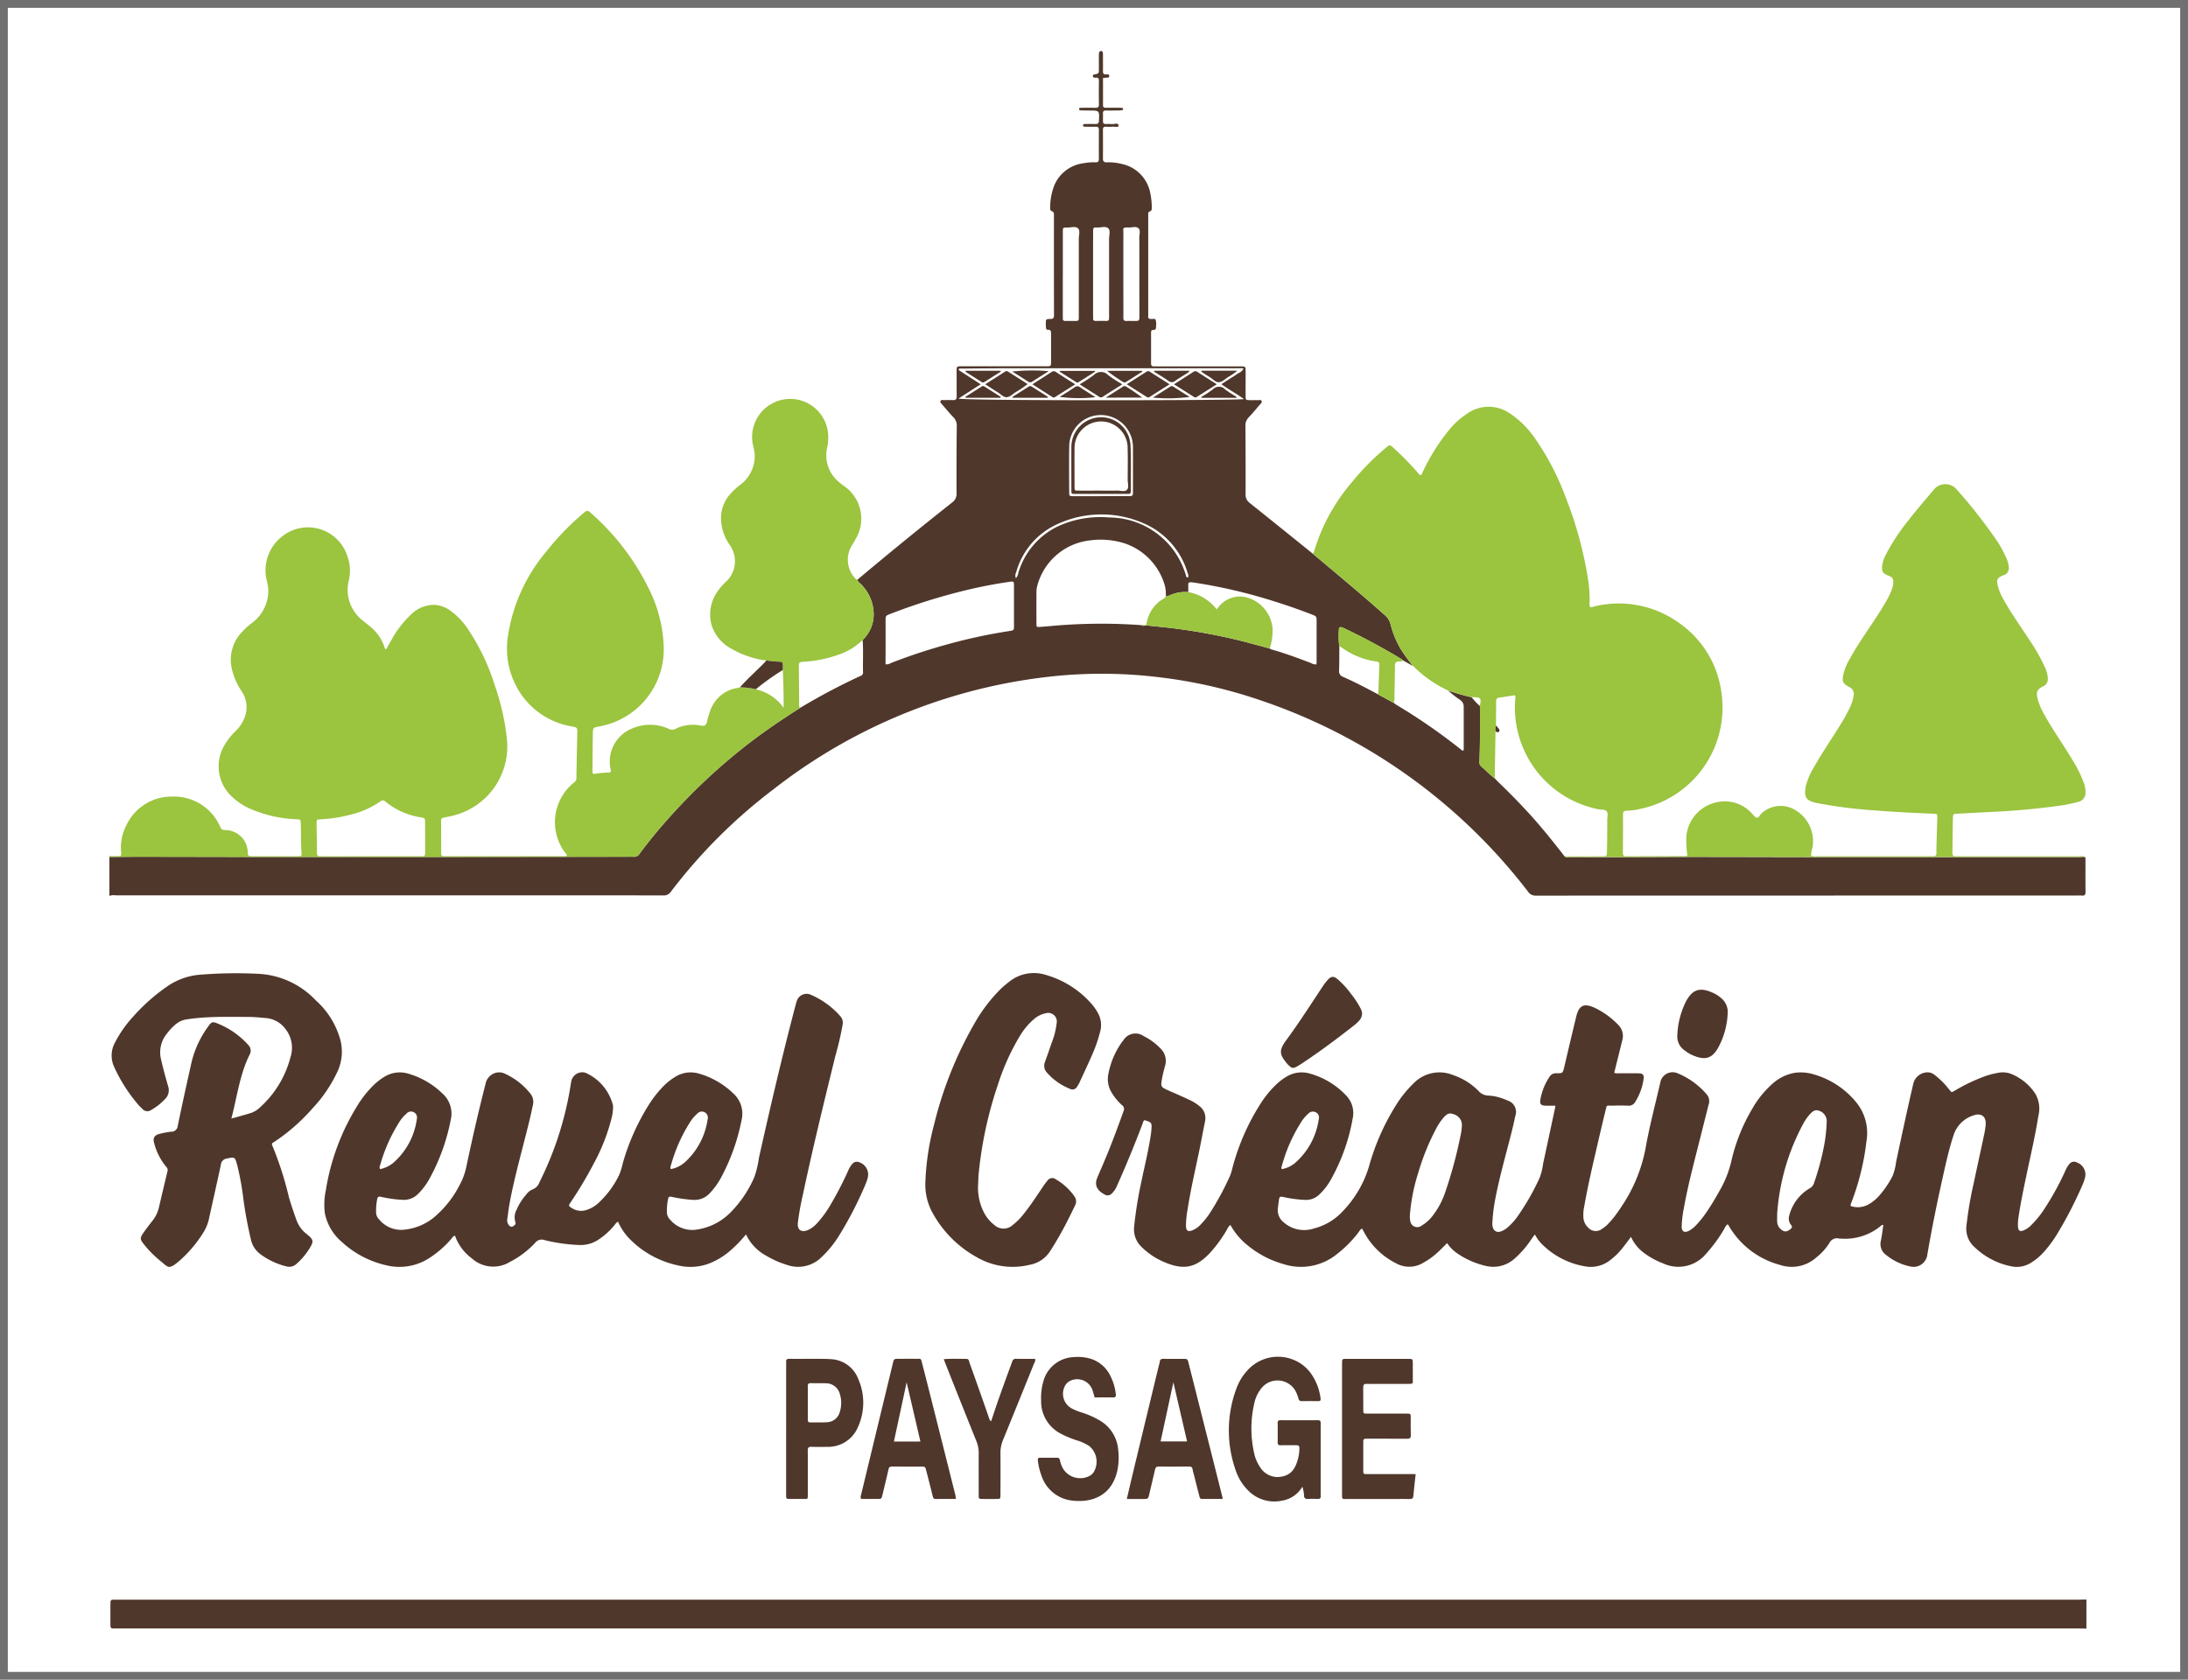
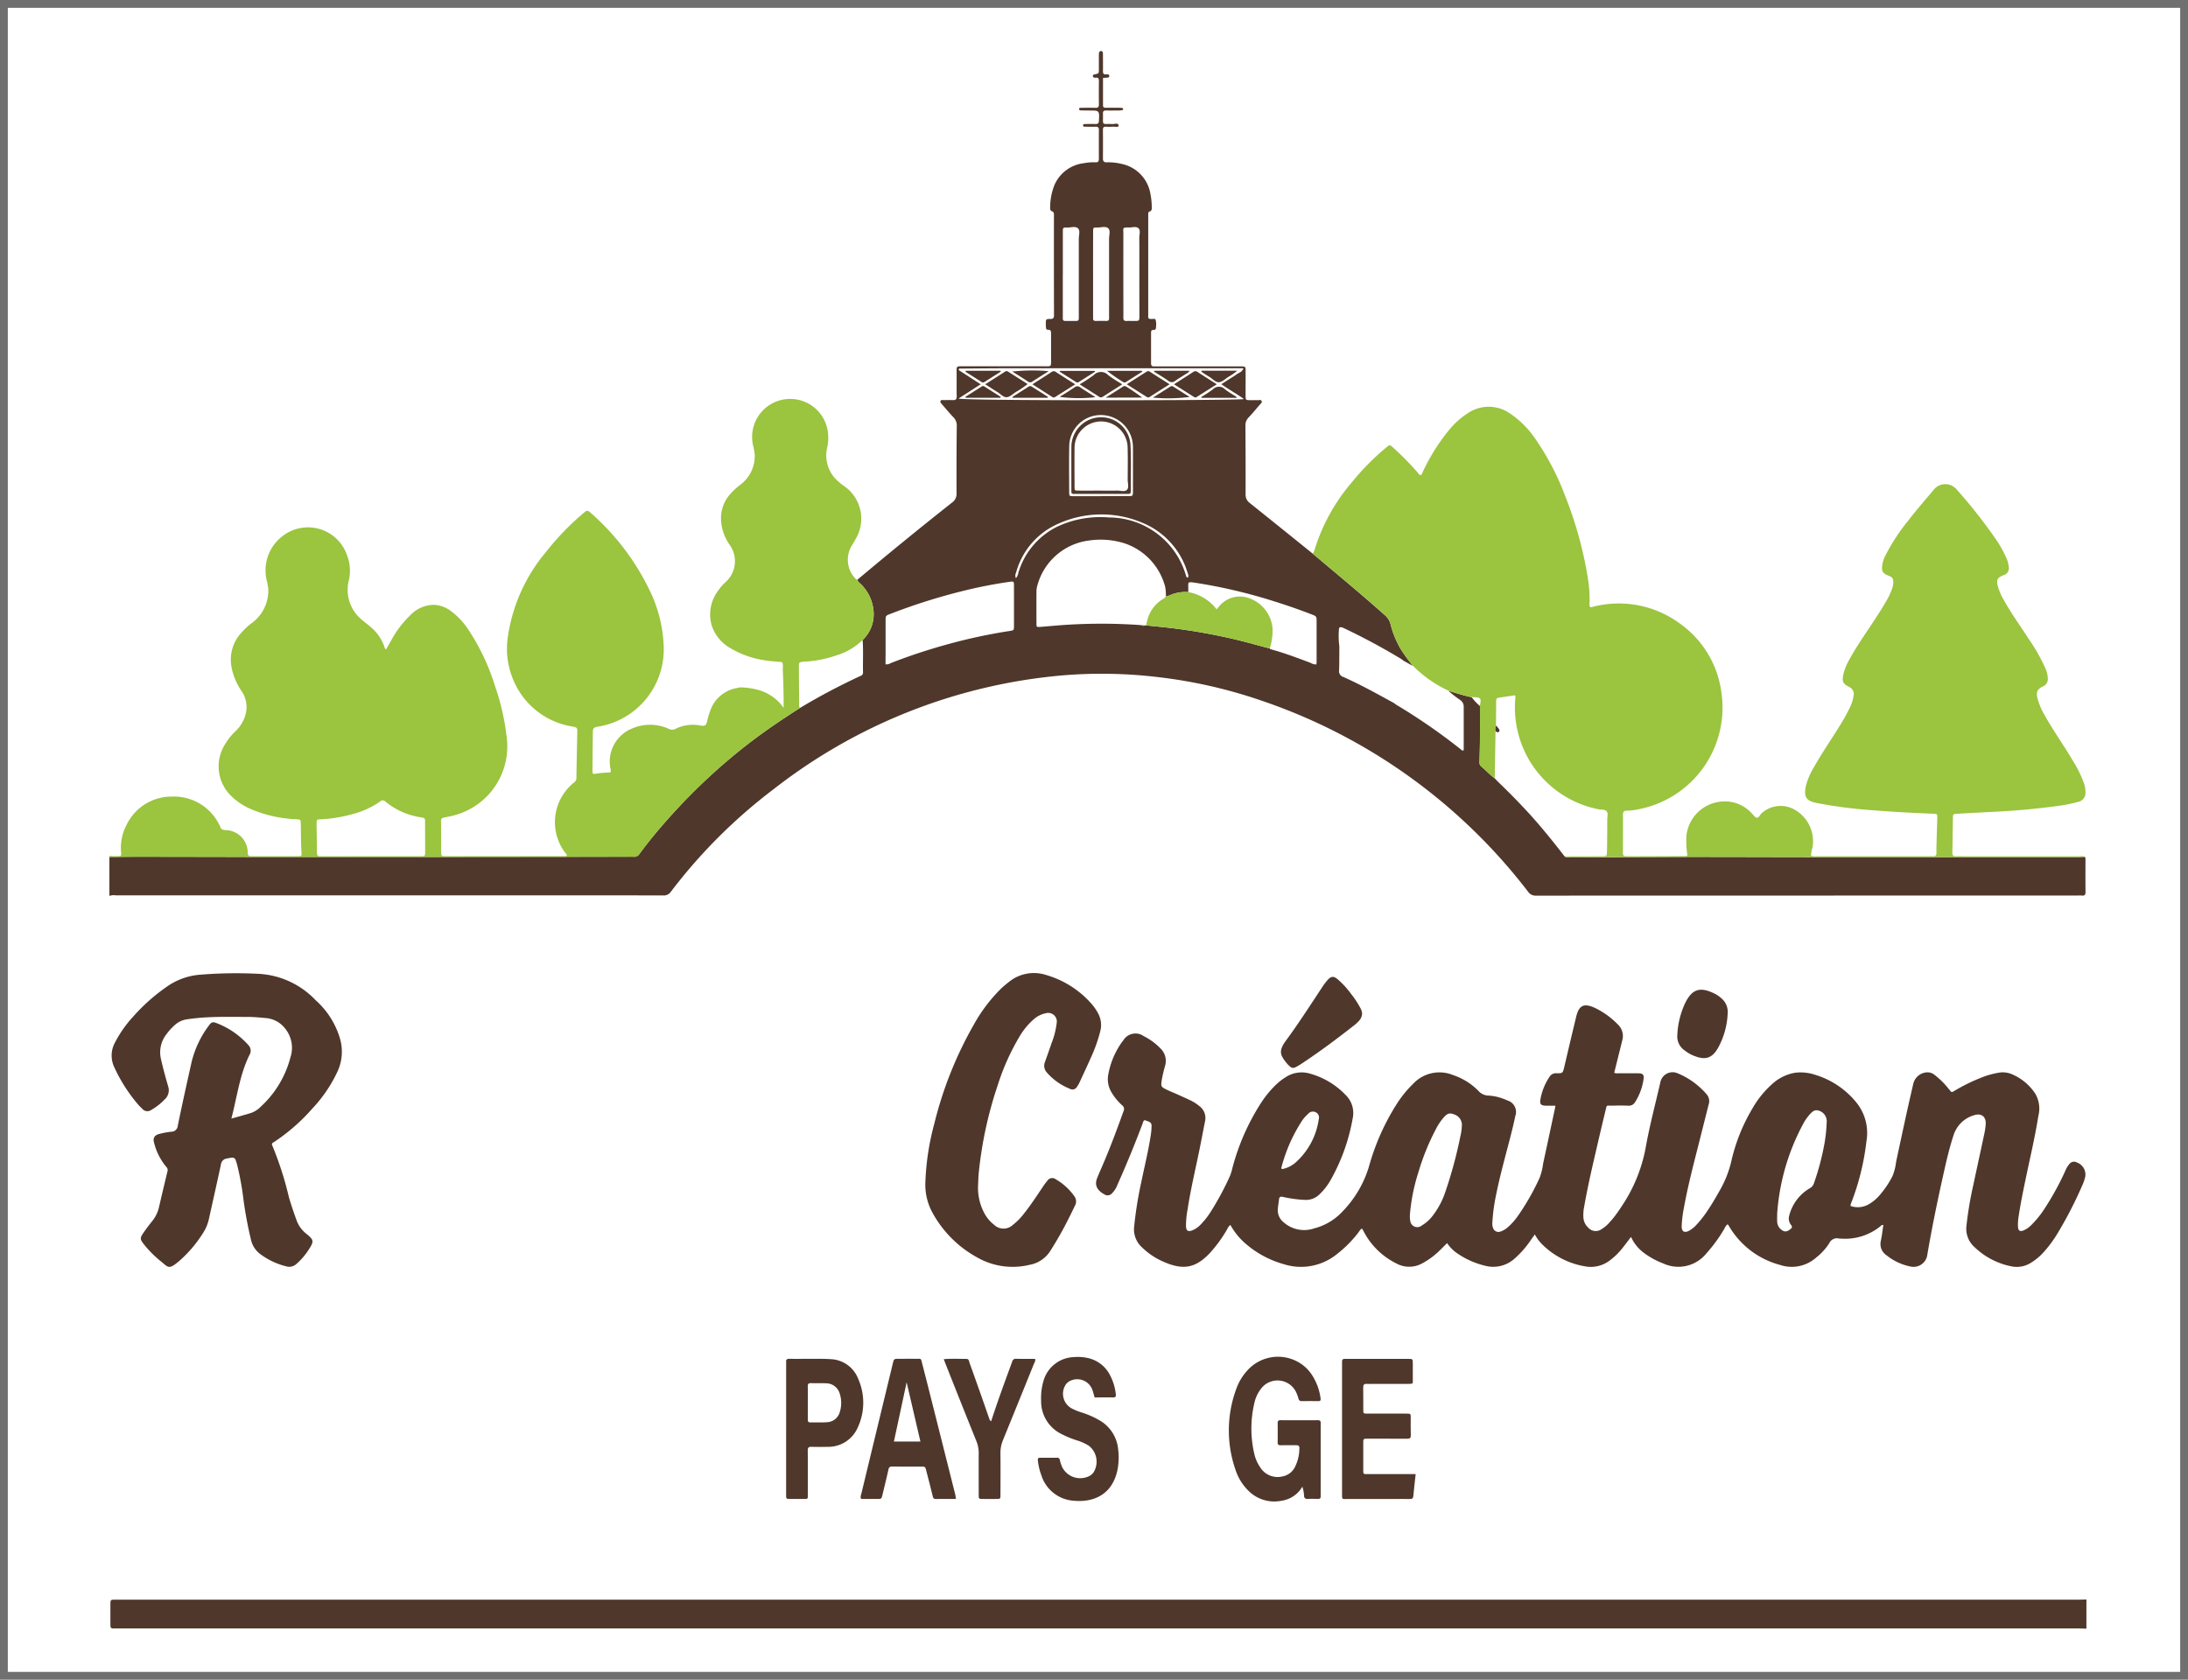
<svg xmlns="http://www.w3.org/2000/svg" width="280" height="215" viewBox="0 0 280 215">
  <g id="logo" transform="translate(-387 -476)">
    <g id="Rectangle_53" data-name="Rectangle 53" transform="translate(387 476)" fill="#fff" stroke="#707070" stroke-width="1">
      <rect width="280" height="215" stroke="none" />
      <rect x="0.5" y="0.5" width="279" height="214" fill="none" />
    </g>
    <g id="Calque_1" data-name="Calque 1" transform="translate(401.335 477.749)">
      <path id="Tracé_2006" data-name="Tracé 2006" d="M95.385,72.459q5.979-5.03,12.107-9.874a1.342,1.342,0,0,0,.583-1.164q-.019-4.322.029-8.644a1.465,1.465,0,0,0-.428-1.111c-.509-.533-.978-1.107-1.46-1.66-.1-.118-.259-.238-.194-.415.073-.2.272-.122.423-.125.392-.006.785-.015,1.176,0,.361.016.479-.138.473-.49-.018-1.014,0-2.028-.009-3.044-.006-.84-.045-.794.856-.794h10.377c.91,0,.854.073.853-.865V40.952c0-.283-.026-.513-.394-.494-.223.011-.255-.154-.263-.325s-.017-.322-.015-.484c.006-.532.018-.571.585-.569.376,0,.463-.138.461-.484q-.014-6.365-.007-12.729c0-.225.043-.462-.254-.573-.237-.089-.239-.315-.229-.527A7.848,7.848,0,0,1,120.577,22a4.686,4.686,0,0,1,3.789-2.861,6.736,6.736,0,0,1,1.514-.113c.3.018.411-.122.41-.411q-.007-1.868,0-3.736c0-.291-.1-.419-.4-.41-.461.015-.922,0-1.384,0-.112,0-.244-.01-.241-.172s.132-.17.245-.172c.438-.006.877-.016,1.314,0,.3.01.453-.06.471-.415.069-1.314.08-1.314-1.229-1.314q-.553,0-1.107-.017a.181.181,0,0,1-.2-.143c-.022-.165.113-.183.221-.184.623-.008,1.245-.02,1.868,0,.327.009.45-.106.446-.437q-.021-1.487,0-2.975c0-.313-.069-.492-.42-.443a.623.623,0,0,1-.138-.008.212.212,0,0,1-.217-.217c0-.144.112-.171.231-.2.532-.113.535-.115.538-.608V5.436a2.741,2.741,0,0,1,.021-.415.252.252,0,0,1,.286-.236.236.236,0,0,1,.208.242c.009.138.008.277.009.415,0,.623.01,1.245,0,1.868-.007.3.046.5.409.464.149-.013.366-.045.39.167.031.277-.208.24-.386.254l-.407.036v3.521c0,.259.167.291.369.29h1.591a4.462,4.462,0,0,1,.484.027.134.134,0,0,1,.131.126.138.138,0,0,1-.109.152,2.93,2.93,0,0,1-.479.046c-.53,0-1.061.012-1.591,0-.3-.008-.428.111-.4.407v.069c.03,1.53-.226,1.2,1.207,1.261.277.012.773-.208.792.2.012.267-.5.109-.782.138a5.433,5.433,0,0,1-.83,0c-.307-.017-.4.125-.393.415q.015,1.833,0,3.667c0,.364.153.491.5.479a7.06,7.06,0,0,1,1.917.208,4.689,4.689,0,0,1,3.642,3.736,8.837,8.837,0,0,1,.189,1.784c.009.226.028.474-.268.567-.162.05-.185.185-.184.329s0,.277,0,.415V38.388a2.458,2.458,0,0,1,0,.277c-.034.284.057.441.374.415.181-.015.365,0,.529,0a1.835,1.835,0,0,1,.1.926c0,.277-.011.5-.392.481-.208-.012-.248.174-.248.346v3.943c0,.25.111.388.378.374.16-.008.322,0,.484,0h10.239c.161,0,.323-.006.484,0,.479.02.512.037.515.518.009,1.06-.006,2.12,0,3.182,0,.61,0,.612.6.623.322,0,.646-.01.969,0,.169.007.4-.106.484.127.073.208-.128.324-.244.46-.467.541-.917,1.1-1.413,1.611a1.455,1.455,0,0,0-.419,1.114q.033,4.358.021,8.717a1.3,1.3,0,0,0,.522,1.126q4.049,3.24,8.08,6.5l.257.217c3.015,2.533,6.047,5.05,8.988,7.668a2.256,2.256,0,0,1,.718,1.2,12.132,12.132,0,0,0,1.284,3.119,21.26,21.26,0,0,0,1.586,2.173l-1.245-.692c-.11-.083-.214-.176-.33-.246a82.524,82.524,0,0,0-7.272-3.907,1.756,1.756,0,0,0-.189-.083c-.313-.105-.456-.042-.457.284a10,10,0,0,0,.055,2.118c-.008,1.03,0,2.062-.032,3.091a.746.746,0,0,0,.521.823c1.505.668,2.969,1.424,4.417,2.21l2.08,1.135c.111.081.216.172.333.242a75.426,75.426,0,0,1,8.216,5.684c.1.079.187.218.381.116,0-1.846,0-3.707,0-5.566a1.013,1.013,0,0,0-.461-.868A14.772,14.772,0,0,1,171,86.662c.995.3,1.986.623,3,.84a7,7,0,0,0,1.061,1.128c.027,2.367.016,4.735-.064,7.1a.709.709,0,0,0,.254.659c.586.479,1.085,1.058,1.707,1.5.158.165.31.336.475.493q1.889,1.811,3.667,3.732c1.7,1.841,3.263,3.788,4.794,5.766.227.173.49.086.734.087q3.869.01,7.737,0c2.832-.006,5.665-.028,8.5-.027,5.159,0,10.318.022,15.477.026q9.016.008,18.031,0h15.34c.252,0,.5-.024.755-.036a.485.485,0,0,1,.076.328c0,1.384-.011,2.767.008,4.151,0,.358-.091.515-.463.472a4.908,4.908,0,0,0-.553,0q-34.65,0-69.3.011a1.147,1.147,0,0,1-1.025-.509,72.228,72.228,0,0,0-34.1-24.447,62.946,62.946,0,0,0-13.524-3.047,60.61,60.61,0,0,0-11.663-.213A69.839,69.839,0,0,0,84.7,99.24a68.043,68.043,0,0,0-13.218,13.2,1.074,1.074,0,0,1-1,.422q-21.2-.01-42.4-.006-13.8,0-27.6,0a1.685,1.685,0,0,0-.816.069v-4.981c1.405-.01,2.81-.03,4.215-.029q7.015.007,14.03.027,5.39.006,10.78,0h14.1q11.888-.01,23.776-.029a.922.922,0,0,1,.138,0,.787.787,0,0,0,.809-.39c1.221-1.647,2.526-3.225,3.9-4.748a75.71,75.71,0,0,1,9.939-9.27c2.151-1.66,4.394-3.182,6.688-4.635a80.242,80.242,0,0,1,7.743-4.1.44.44,0,0,0,.322-.458c-.035-1.384.056-2.763-.05-4.143a4.515,4.515,0,0,0,1.414-3.451,5.465,5.465,0,0,0-1.528-3.585C95.747,72.924,95.471,72.768,95.385,72.459Zm52.772,8.8c.033.031.06.081.1.091,1.753.471,3.446,1.121,5.144,1.754a1.254,1.254,0,0,0,.73.19c.008-.119.021-.231.021-.346V77.84c0-.692,0-.7-.643-.95q-2.346-.906-4.747-1.656a66.783,66.783,0,0,0-10.116-2.384c-1.1-.165-.9-.086-.917.776,0,.138,0,.277,0,.415a4.9,4.9,0,0,0-2.345.4,4.1,4.1,0,0,1-.518.174,6.468,6.468,0,0,0-.089-1.238,8,8,0,0,0-5.264-5.6,10.184,10.184,0,0,0-4.441-.346,7.867,7.867,0,0,0-6.686,5.88,2.683,2.683,0,0,0-.084.615q-.012,2.075,0,4.151c0,.436.016.448.484.415.761-.054,1.515-.127,2.273-.188a70.851,70.851,0,0,1,10.633-.037.427.427,0,0,0,.445.048l.184-.013c1.344.138,2.688.264,4.029.441q3.478.459,6.895,1.241C144.891,80.355,146.519,80.826,148.157,81.258ZM98.989,83.285a1.127,1.127,0,0,0,.7-.17,73.033,73.033,0,0,1,7.264-2.4,69.332,69.332,0,0,1,7.887-1.694c.58-.089.584-.093.585-.685V73.291c0-.653-.012-.65-.672-.553q-2.733.4-5.416,1.046a76.573,76.573,0,0,0-9.73,3.044c-.613.237-.612.243-.612.886v4.352c-.008.407-.007.814-.007,1.219Zm9.333-34.018c.9.3,35.968.254,36.528.065-.945-.7-1.941-1.215-2.889-1.907l1.014-.65c.311-.2.636-.377.928-.6s.717-.284.884-.785H114.519c-2.026,0-4.053.024-6.079.039-.017,0-.039.022-.05.039a1.04,1.04,0,0,0-.046.146l2.819,1.827Zm23.146-15.921c0-1.566.009-3.133-.006-4.7,0-.4.191-.913-.113-1.184s-.8-.082-1.205-.093c-.9-.026-.721.1-.722.7q-.006,4.215,0,8.43c0,.806.007,1.612,0,2.421,0,.285.082.43.392.415s.645,0,.969,0c.686,0,.692,0,.692-.665Q131.47,36.006,131.468,33.346Zm-5.921,0v5.182c0,.161.007.322,0,.484-.009.241.117.322.34.319q.692-.008,1.384,0c.239,0,.329-.118.323-.342v-.484q0-4.837,0-9.674c0-.456.2-1.038-.086-1.337-.318-.336-.919-.111-1.395-.122-.553-.013-.56.008-.561.585Q125.544,30.652,125.547,33.346Zm-3.874,0v5.184c0,.161.007.322,0,.484-.009.24.113.324.338.321q.692-.008,1.384,0c.237,0,.331-.114.325-.34,0-.161,0-.322,0-.484q0-4.838,0-9.676c0-.456.2-1.038-.086-1.337-.318-.336-.919-.111-1.395-.122-.553-.014-.56.007-.561.581q0,2.691,0,5.389Zm-6,38.915a1.32,1.32,0,0,0,.311-.692,9.634,9.634,0,0,1,4.976-5.905,13,13,0,0,1,6.654-1.176,10.28,10.28,0,0,1,9.838,7.492c.035.106.069.221.232.185.127-.208.019-.4-.044-.591a9.966,9.966,0,0,0-5.651-6.351,13.4,13.4,0,0,0-10.811.029,9.557,9.557,0,0,0-5.487,6.3.789.789,0,0,0-.017.706Zm10.866-10.505H130c.644,0,.652-.008.653-.659,0-1.844,0-3.688,0-5.535a4.529,4.529,0,0,0-.146-1.162,4.115,4.115,0,0,0-4.407-3,4.041,4.041,0,0,0-3.6,3.774c-.044,2.028-.016,4.057-.01,6.088,0,.477.024.494.523.5,1.175,0,2.351,0,3.526,0Z" fill="#4f372b" />
      <path id="Tracé_2007" data-name="Tracé 2007" d="M95.385,72.459c.084.309.36.466.553.683a5.465,5.465,0,0,1,1.528,3.585,4.513,4.513,0,0,1-1.414,3.451,8.177,8.177,0,0,1-3.159,1.9,15.35,15.35,0,0,1-4.235.863c-.761.05-.767.059-.761.786q.018,2.309.04,4.619a.739.739,0,0,0,.1.528c-2.294,1.453-4.537,2.975-6.688,4.635a75.84,75.84,0,0,0-9.939,9.27c-1.374,1.522-2.679,3.1-3.9,4.748a.787.787,0,0,1-.809.39.922.922,0,0,0-.138,0l-23.776.029q-7.048.006-14.1,0H17.91q-7.015-.01-14.03-.027c-1.405,0-2.81.019-4.215.029v-.138c.346.011.692.037,1.038.031.479-.007.493-.017.456-.525a6.237,6.237,0,0,1,.7-3.473,6.382,6.382,0,0,1,5.851-3.63,6.436,6.436,0,0,1,5.98,3.54,1.57,1.57,0,0,1,.152.31c.1.338.316.434.668.44a2.89,2.89,0,0,1,2.859,2.871c-.006.36.116.479.473.476,1.983-.012,3.965,0,5.95-.008.458,0,.484-.027.457-.475-.083-1.22-.064-2.442-.092-3.667-.012-.553-.021-.553-.6-.585a16.5,16.5,0,0,1-5.7-1.264,8.209,8.209,0,0,1-2.485-1.6,5.28,5.28,0,0,1-.933-6.691,7.822,7.822,0,0,1,1.373-1.725,4.576,4.576,0,0,0,1.139-1.713,3.607,3.607,0,0,0-.387-3.428,8.226,8.226,0,0,1-1.269-3.038,5.1,5.1,0,0,1,1.353-4.522,9.471,9.471,0,0,1,1.222-1.119A5.147,5.147,0,0,0,20,73.663a7.914,7.914,0,0,0-.208-1.153A5.49,5.49,0,0,1,21.8,66.891a5.284,5.284,0,0,1,8.28,2.445,5.421,5.421,0,0,1,.226,3.191A4.958,4.958,0,0,0,32.119,77.7c.365.318.761.6,1.117.925a5.672,5.672,0,0,1,1.629,2.448c.032.1.04.223.213.289.221-.389.445-.786.672-1.18A12.944,12.944,0,0,1,38.172,77a4.215,4.215,0,0,1,3.086-1.329,3.883,3.883,0,0,1,2.1.788A9.128,9.128,0,0,1,45.5,78.7a27.61,27.61,0,0,1,3.478,7.264,30.462,30.462,0,0,1,1.568,6.994A9.11,9.11,0,0,1,44,102.551c-.5.153-1.027.25-1.546.354-.243.048-.346.147-.346.411.015,1.384.015,2.767.012,4.151,0,.257.1.388.363.374.092,0,.184,0,.277,0H57.836c.113,0,.228-.01.336-.015.1-.222-.084-.306-.175-.415a6.492,6.492,0,0,1,1.091-8.966.749.749,0,0,0,.342-.688c.028-1.889.069-3.779.109-5.667.015-.727.01-.722-.715-.861a9.827,9.827,0,0,1-7.354-5.685,10.2,10.2,0,0,1-.83-5.667,21.7,21.7,0,0,1,4.887-10.963,34.245,34.245,0,0,1,4.893-5.059c.26-.221.436-.32.745-.041A31.241,31.241,0,0,1,69.028,74.3a17.791,17.791,0,0,1,1.561,6.477A10.019,10.019,0,0,1,62.4,91.228c-.856.153-.861.154-.871,1.005q-.029,2.283-.045,4.566c0,.54.028.579.541.463a16.578,16.578,0,0,1,1.756-.138.683.683,0,0,0,0-.508,4.559,4.559,0,0,1,2.823-5.135,5.753,5.753,0,0,1,4.635.058.936.936,0,0,0,.945-.033,4.989,4.989,0,0,1,3.169-.376c.5.064.668-.015.787-.495a10.176,10.176,0,0,1,.363-1.258A4.4,4.4,0,0,1,80.083,86.3c.091-.014.178-.043.268-.064a9.155,9.155,0,0,1,2.034.248,5.868,5.868,0,0,1,3.563,2.374c.008-1.73-.033-3.282-.109-4.834,0-.138.014-.277.013-.415,0-.609-.012-.632-.6-.659a14.007,14.007,0,0,1-1.5-.151A11.956,11.956,0,0,1,79.2,81.252a5.172,5.172,0,0,1-2.482-3.026,5.063,5.063,0,0,1,.862-4.39,6.277,6.277,0,0,1,.9-1.043,3.584,3.584,0,0,0,.553-4.814,6,6,0,0,1-1.094-3.161,4.62,4.62,0,0,1,1.249-3.41,8.786,8.786,0,0,1,1.17-1.072,4.6,4.6,0,0,0,1.887-3.952,8.316,8.316,0,0,0-.217-1.153,4.87,4.87,0,1,1,9.62-1.286,6.019,6.019,0,0,1-.138,1.646,4.38,4.38,0,0,0,1.5,4.346,7.591,7.591,0,0,0,.593.476,5.064,5.064,0,0,1,1.541,6.864c-.156.307-.346.6-.524.894a3.478,3.478,0,0,0,.575,4.2.674.674,0,0,0,.181.089ZM33.146,107.848H39.5c.561,0,.57-.01.571-.575q0-1.868-.008-3.732c0-.567-.006-.586-.538-.67a9.362,9.362,0,0,1-4.549-2.025.443.443,0,0,0-.652-.006,11.248,11.248,0,0,1-3.7,1.66,18.425,18.425,0,0,1-3.943.623c-.488.022-.495.033-.5.52,0,.576.013,1.151.021,1.73.01.692.027,1.384.026,2.075,0,.293.118.423.41.405.161-.009.323,0,.484,0Z" fill="#9bc43f" />
      <path id="Tracé_2008" data-name="Tracé 2008" d="M252.664,206.718c-.3-.009-.592-.026-.889-.026H.665c-.925,0-.874.1-.873-.838v-2.006c0-.946-.049-.83.872-.838H251.706c.32,0,.639-.016.959-.024Z" fill="#4f372b" />
      <path id="Tracé_2009" data-name="Tracé 2009" d="M252.458,107.913c-.252.012-.5.036-.755.036H218.332c-5.159,0-10.318-.024-15.477-.026-2.832,0-5.665.021-8.5.027q-3.869.008-7.737,0c-.244,0-.507.086-.735-.087,1.611,0,3.222,0,4.834-.012.55,0,.58-.01.593-.571.03-1.384.037-2.762.037-4.143,0-.361.151-.8-.1-1.065-.221-.239-.65-.163-.987-.23a13.26,13.26,0,0,1-10.678-14.187.48.48,0,0,0-.061-.408c-.669.1-1.345.208-2.023.3-.286.039-.372.184-.372.461,0,1.038-.013,2.075-.021,3.108a1.632,1.632,0,0,0-.057.753c-.008.484-.015.969-.024,1.449q-.038,2.276-.077,4.552c-.623-.439-1.121-1.018-1.707-1.5a.712.712,0,0,1-.254-.659c.08-2.366.091-4.733.064-7.1.184-1.038.152-1.082-.859-1.126H174c-1.019-.219-2.006-.538-3-.84a15.651,15.651,0,0,1-4.5-3.151,20.46,20.46,0,0,1-1.586-2.173,12.132,12.132,0,0,1-1.284-3.119,2.256,2.256,0,0,0-.718-1.2c-2.941-2.621-5.973-5.135-8.988-7.668l-.257-.217a2.027,2.027,0,0,0,.184-.365,24.241,24.241,0,0,1,4.777-8.728,32.355,32.355,0,0,1,4.408-4.475c.475-.4.484-.4.953.035a36.546,36.546,0,0,1,3.1,3.159,1.045,1.045,0,0,0,.346.334c.208-.064.228-.27.305-.427a25.564,25.564,0,0,1,3.459-5.478,10.142,10.142,0,0,1,2.214-1.97,4.749,4.749,0,0,1,5.514-.008,12.044,12.044,0,0,1,3.241,3.269,33.345,33.345,0,0,1,3.793,7.273,49.864,49.864,0,0,1,2.911,10.564,17.229,17.229,0,0,1,.217,2.964,1.562,1.562,0,0,0,.044.677c.17.082.317-.01.471-.044a13.164,13.164,0,0,1,10.976,2.124,12.842,12.842,0,0,1,5.371,8.846,13.245,13.245,0,0,1-10.451,14.938,7.9,7.9,0,0,1-1.642.214c-.326,0-.5.1-.5.479.012,1.636,0,3.273-.007,4.912,0,.267.051.44.374.439,2.56-.009,5.119-.009,7.675-.016a.629.629,0,0,0,.2-.075,12.988,12.988,0,0,1-.125-2.545,4.928,4.928,0,0,1,4.068-4.309,4.652,4.652,0,0,1,4.273,1.427c.217.2.405.54.65.585.289.053.415-.367.63-.565a3.624,3.624,0,0,1,4.358-.388,4.654,4.654,0,0,1,2.167,4.735,4.75,4.75,0,0,0-.2,1.065,1.27,1.27,0,0,0,.7.081q7.3,0,14.59,0c.115,0,.231-.008.346,0,.285.017.423-.1.415-.4-.008-.438,0-.876.014-1.314.028-1.059.069-2.118.092-3.178.012-.521,0-.525-.527-.545-2.532-.1-5.063-.23-7.588-.435a58.924,58.924,0,0,1-7.324-.941c-1.266-.265-1.705-.692-1.36-2.238a9.025,9.025,0,0,1,1.052-2.4c1.005-1.789,2.177-3.475,3.252-5.221a22.641,22.641,0,0,0,1.309-2.352,5.171,5.171,0,0,0,.477-1.509.981.981,0,0,0-.58-1.134c-.785-.423-.909-.67-.74-1.548a6.964,6.964,0,0,1,.83-2.039c.863-1.581,1.893-3.055,2.885-4.554.648-.98,1.292-1.963,1.868-2.99a8.625,8.625,0,0,0,.686-1.507,2.289,2.289,0,0,0,.132-.675c.011-.565-.091-.722-.619-.931-.744-.3-.877-.513-.8-1.3a4.106,4.106,0,0,1,.459-1.368,25.213,25.213,0,0,1,2.836-4.33c1.051-1.375,2.2-2.668,3.3-4a1.9,1.9,0,0,1,2.94-.029,65.423,65.423,0,0,1,5.156,6.579,14.541,14.541,0,0,1,1.164,2.117,3.464,3.464,0,0,1,.342,1.259.894.894,0,0,1-.657,1.007c-.822.334-.946.573-.737,1.421a7.036,7.036,0,0,0,.731,1.71c.969,1.758,2.151,3.382,3.236,5.066a22.946,22.946,0,0,1,2.109,3.722,3.474,3.474,0,0,1,.318,1.335,1,1,0,0,1-.616.985c-.771.387-.9.708-.7,1.559a8.4,8.4,0,0,0,.889,2.092c1.107,2,2.443,3.852,3.6,5.815a14.981,14.981,0,0,1,1.438,2.906,3.294,3.294,0,0,1,.208,1.148,1.169,1.169,0,0,1-.947,1.265,18.855,18.855,0,0,1-2.776.542c-2.671.362-5.353.6-8.046.729-1.541.075-3.082.166-4.623.247-.553.029-.567.026-.578.6-.028,1.453-.033,2.906-.065,4.358-.008.346.091.507.463.484.415-.023.83,0,1.245,0h14.521A1.379,1.379,0,0,1,252.458,107.913Z" fill="#9bc43f" />
      <path id="Tracé_2010" data-name="Tracé 2010" d="M222.51,152.626a2.813,2.813,0,0,0,2.253-.2,5.343,5.343,0,0,0,1.522-1.289,11.873,11.873,0,0,0,1.566-2.352,6.841,6.841,0,0,0,.457-1.8c.71-3.332,1.42-6.663,2.194-9.981a1.9,1.9,0,0,1,1.761-1.492,1.407,1.407,0,0,1,1.016.363,9.884,9.884,0,0,1,1.716,1.7c.5.586.32.559.969.192a23.1,23.1,0,0,1,3.8-1.788,11.23,11.23,0,0,1,1.671-.421,2.961,2.961,0,0,1,1.755.219,6.7,6.7,0,0,1,2.924,2.453,3.777,3.777,0,0,1,.4,2.865c-.4,2.549-.993,5.059-1.522,7.582-.363,1.735-.731,3.469-.992,5.223a6,6,0,0,0-.086,1.446c.043.437.257.563.663.415a2.992,2.992,0,0,0,1.023-.692,12.078,12.078,0,0,0,1.656-2.033,35.633,35.633,0,0,0,2.726-4.959,3,3,0,0,1,.5-.825.748.748,0,0,1,.992-.193,1.633,1.633,0,0,1,.987,2.028,5.258,5.258,0,0,1-.277.781,51.6,51.6,0,0,1-3.289,6.381,15.433,15.433,0,0,1-1.739,2.32,7.228,7.228,0,0,1-1.591,1.319,3.38,3.38,0,0,1-2.458.464,9.422,9.422,0,0,1-4.774-2.485,3.127,3.127,0,0,1-1.025-2.668,46.832,46.832,0,0,1,.892-5.31c.452-2.138.924-4.273,1.377-6.412a9.142,9.142,0,0,0,.2-1.3c.069-.991-.54-1.48-1.473-1.182a3.892,3.892,0,0,0-2.652,2.6c-.583,1.774-.984,3.6-1.388,5.416-.723,3.258-1.393,6.529-1.955,9.819a1.775,1.775,0,0,1-2.214,1.522,7.051,7.051,0,0,1-3.028-1.44,1.713,1.713,0,0,1-.713-1.815c.147-.671.218-1.359.322-2.034-.2-.069-.277.075-.375.15a7.148,7.148,0,0,1-4.951,1.585,3.01,3.01,0,0,1-.346-.015,1.071,1.071,0,0,0-1.24.588,7.368,7.368,0,0,1-1.665,1.835,4.709,4.709,0,0,1-4.658.95,10.778,10.778,0,0,1-6.6-5.108c-.017-.032-.069-.044-.126-.076a1.579,1.579,0,0,0-.376.547,19.322,19.322,0,0,1-2.315,3.178,4.6,4.6,0,0,1-5.512,1.274,9.928,9.928,0,0,1-2.475-1.353,5.2,5.2,0,0,1-1.649-2.044c-.407.533-.761,1.014-1.135,1.482a8.586,8.586,0,0,1-1.531,1.492,3.972,3.972,0,0,1-3.19.8,10.155,10.155,0,0,1-5.51-2.814,5.141,5.141,0,0,1-.94-1.276c-.185.256-.331.448-.468.647a12.209,12.209,0,0,1-2.075,2.4,4.069,4.069,0,0,1-3.853.953,10.659,10.659,0,0,1-3.626-1.64,4.806,4.806,0,0,1-1.208-1.251c-.353.351-.687.692-1.033,1.024a9.487,9.487,0,0,1-2.051,1.514,3.429,3.429,0,0,1-3.433.055,9.416,9.416,0,0,1-4.2-4.161c-.04-.082-.085-.161-.131-.239-.01-.017-.039-.024-.069-.04-.213.1-.305.323-.442.5a15.1,15.1,0,0,1-2.774,2.783,7.288,7.288,0,0,1-6.787,1.258,12.613,12.613,0,0,1-5.241-2.962,8.77,8.77,0,0,1-1.568-2.051,1.228,1.228,0,0,0-.415.546,17.44,17.44,0,0,1-2.234,3.066c-1.761,1.854-3.3,2.181-5.668,1.2a9.151,9.151,0,0,1-2.995-1.943,3.11,3.11,0,0,1-1.015-2.6,50.32,50.32,0,0,1,.9-5.658c.415-2.028.919-4.041,1.231-6.088.035-.228.064-.457.081-.686.069-.94.06-.952-.874-1.258-.172.1-.191.293-.254.459q-1.5,3.974-3.231,7.854a2.941,2.941,0,0,1-.664,1.038.741.741,0,0,1-1,.147c-.883-.484-1.3-1.142-.911-2.095.181-.448.373-.891.566-1.334,1.03-2.365,1.932-4.779,2.8-7.207a.6.6,0,0,0-.187-.773,6.948,6.948,0,0,1-1.314-1.591,3.252,3.252,0,0,1-.438-2.39,10.371,10.371,0,0,1,1.623-3.93,4.668,4.668,0,0,1,.293-.385,1.814,1.814,0,0,1,2.612-.542,7.676,7.676,0,0,1,2.11,1.54,2.214,2.214,0,0,1,.618,2.276,16.62,16.62,0,0,0-.444,1.951c-.082.606-.048.729.484,1s1.093.484,1.638.732c.567.255,1.133.508,1.691.78a5.4,5.4,0,0,1,.983.639,1.913,1.913,0,0,1,.761,2.01c-.246,1.218-.468,2.441-.719,3.658-.521,2.524-1.118,5.034-1.507,7.584a11.521,11.521,0,0,0-.208,2.129c.024.628.249.771.839.548a2.982,2.982,0,0,0,1.013-.706,9.822,9.822,0,0,0,1.325-1.679,36.453,36.453,0,0,0,2.449-4.561,6.259,6.259,0,0,0,.306-.987,28.941,28.941,0,0,1,3.715-8.433,13.189,13.189,0,0,1,1.842-2.237,7.433,7.433,0,0,1,1.249-.979,3.716,3.716,0,0,1,3.11-.474,10.045,10.045,0,0,1,4.572,2.728,3.212,3.212,0,0,1,.922,2.965A24.758,24.758,0,0,1,156,149.2a7.823,7.823,0,0,1-1.465,1.914,2.453,2.453,0,0,1-1.873.723,15.888,15.888,0,0,1-2.8-.376c-.325-.075-.479-.026-.52.311-.049.411-.119.818-.153,1.233a1.953,1.953,0,0,0,.747,1.7,3.946,3.946,0,0,0,3.88.787,7.481,7.481,0,0,0,3.637-2.155,14.042,14.042,0,0,0,3.4-5.772,29.713,29.713,0,0,1,3.694-8.222,14.559,14.559,0,0,1,1.982-2.39,4.6,4.6,0,0,1,5.09-1.092,8.2,8.2,0,0,1,3.252,2.031,1.735,1.735,0,0,0,1.245.591,6.12,6.12,0,0,1,1.69.329,5.946,5.946,0,0,1,.769.3,1.53,1.53,0,0,1,1,2.006c-.208,1.014-.459,2.02-.719,3.022-.637,2.45-1.314,4.89-1.8,7.378a22.724,22.724,0,0,0-.415,3.287,1.437,1.437,0,0,0,.086.609.725.725,0,0,0,1,.458,2.718,2.718,0,0,0,.937-.571,8.159,8.159,0,0,0,1.314-1.507,30.731,30.731,0,0,0,2.723-4.8,8.16,8.16,0,0,0,.438-1.806c.514-2.361,1.016-4.725,1.522-7.088.019-.088.026-.177.046-.322-.439,0-.852.009-1.263,0-.569-.016-.756-.208-.655-.782a7.54,7.54,0,0,1,1.176-2.924.946.946,0,0,1,.87-.446c.83.014.824-.01,1.022-.854.5-2.129,1-4.258,1.514-6.382.357-1.465.98-1.766,2.363-1.144a10.293,10.293,0,0,1,2.958,2.125,2.023,2.023,0,0,1,.568,2.08c-.23.939-.465,1.877-.7,2.815-.1.423-.208.845-.325,1.3a1.039,1.039,0,0,0,.531.064c.876,0,1.752-.009,2.629.006.494.008.673.208.606.692a7.407,7.407,0,0,1-1.074,2.964.939.939,0,0,1-.915.49c-.692-.038-1.384-.019-2.075-.008-.773.012-.623-.138-.826.684-.454,1.855-.884,3.717-1.314,5.577-.516,2.219-1.014,4.443-1.407,6.688a5.053,5.053,0,0,0-.089,1.444,1.877,1.877,0,0,0,.6,1.209,1.278,1.278,0,0,0,1.754.182,4.093,4.093,0,0,0,.9-.751c.266-.288.526-.583.761-.895q.457-.607.87-1.245a19.9,19.9,0,0,0,3.056-7.4c.5-2.83,1.241-5.617,1.887-8.42a1.6,1.6,0,0,1,2.206-1.222,9.821,9.821,0,0,1,3.764,2.737,1.336,1.336,0,0,1,.213,1.3q-.632,2.51-1.264,5.021c-.7,2.767-1.426,5.527-1.923,8.34a13.944,13.944,0,0,0-.253,2.2c-.011.659.34.874.929.573a3.61,3.61,0,0,0,.917-.726,13,13,0,0,0,1.376-1.73c.6-.874,1.133-1.79,1.651-2.715a13.728,13.728,0,0,0,1.47-3.7,23.113,23.113,0,0,1,2.7-6.774,12.451,12.451,0,0,1,2.553-3.159,5.739,5.739,0,0,1,2.938-1.432,5.852,5.852,0,0,1,2.524.258,10.828,10.828,0,0,1,5.267,3.514,6.2,6.2,0,0,1,1.321,4.981,31.956,31.956,0,0,1-1.941,7.887,2.514,2.514,0,0,0-.091.26A.714.714,0,0,0,222.51,152.626ZM166.092,153.8a2.5,2.5,0,0,0,.047.717.9.9,0,0,0,1.472.6,4.9,4.9,0,0,0,1.384-1.236,10.3,10.3,0,0,0,1.642-3.1,56.078,56.078,0,0,0,1.908-7.057,6.9,6.9,0,0,0,.2-1.574,1.427,1.427,0,0,0-1.015-1.263c-.549-.208-.823-.138-1.281.36a7.2,7.2,0,0,0-1.006,1.484,30.3,30.3,0,0,0-2.3,5.688,24.117,24.117,0,0,0-1.055,5.373Zm47-.138c0,.322-.019.646,0,.969a1.369,1.369,0,0,0,.754,1.162c.325.173.646.048.99-.256.311-.277.046-.434-.069-.632a1.326,1.326,0,0,1-.129-1.071,5.651,5.651,0,0,1,2.568-3.451,1.161,1.161,0,0,0,.593-.681,33.114,33.114,0,0,0,1.353-5.128,19.784,19.784,0,0,0,.281-2.814,1.408,1.408,0,0,0-.936-1.319c-.574-.234-.915.1-1.249.466a6.051,6.051,0,0,0-.823,1.19,28.357,28.357,0,0,0-3.338,11.56ZM149.709,147.9a3.61,3.61,0,0,0,1.89-.973,9.1,9.1,0,0,0,2.825-5.4.752.752,0,0,0-.415-.924.8.8,0,0,0-.939.217,4.791,4.791,0,0,0-.962,1.168,20.269,20.269,0,0,0-2.433,5.611A.263.263,0,0,0,149.709,147.9Z" fill="#4f372b" />
-       <path id="Tracé_2011" data-name="Tracé 2011" d="M81.129,156.252a16.166,16.166,0,0,1-2.106,2.163,9.088,9.088,0,0,1-2.919,1.674,6.787,6.787,0,0,1-3.752.116,12.241,12.241,0,0,1-6.038-3.3,7.454,7.454,0,0,1-1.552-2.267c-.235.058-.32.266-.451.419a9.059,9.059,0,0,1-2.095,1.891,4.123,4.123,0,0,1-2.426.663,21.9,21.9,0,0,1-4.439-.627,1.053,1.053,0,0,0-1.2.35,11.761,11.761,0,0,1-3.238,2.445,4.083,4.083,0,0,1-4.877-.467,6.073,6.073,0,0,1-2.145-2.9c-.263.063-.361.292-.507.457a12.972,12.972,0,0,1-2.7,2.36,7.02,7.02,0,0,1-5.622.969,12.389,12.389,0,0,1-5.678-3,6.47,6.47,0,0,1-2.141-3.624,8.819,8.819,0,0,1,.117-2.959,29.214,29.214,0,0,1,4.125-10.98,13.3,13.3,0,0,1,2.033-2.525,7.426,7.426,0,0,1,1.251-.975,3.749,3.749,0,0,1,3.177-.445,10.377,10.377,0,0,1,4.318,2.51,3.437,3.437,0,0,1,1.085,3.378,25.7,25.7,0,0,1-2.7,7.508,8.492,8.492,0,0,1-1.436,1.937,2.56,2.56,0,0,1-2.047.807,16.4,16.4,0,0,1-2.733-.38c-.333-.079-.441,0-.508.328a8.256,8.256,0,0,0-.134,1.649,1.333,1.333,0,0,0,.406.926,3.618,3.618,0,0,0,2.987,1.314,7.135,7.135,0,0,0,3.934-1.522A13.244,13.244,0,0,0,44.5,149.9a8.158,8.158,0,0,0,.83-2.254c.757-3.557,1.555-7.1,2.464-10.626a1.813,1.813,0,0,1,1.379-1.467,1.685,1.685,0,0,1,1.14.147,8.845,8.845,0,0,1,3.272,2.592,1.706,1.706,0,0,1,.25,1.509c-.273,1.378-.628,2.736-.974,4.1-.686,2.7-1.418,5.386-1.937,8.124-.138.724-.229,1.453-.326,2.185a.977.977,0,0,0,.223.9c.144.138.314.229.494.107s.415-.234.3-.54a2.044,2.044,0,0,1,.17-1.6A7.241,7.241,0,0,1,53,151.162a1.875,1.875,0,0,1,.79-.655,1.525,1.525,0,0,0,.918-.946,42.477,42.477,0,0,0,3.887-11.83c.06-.34.1-.684.168-1.022a1.438,1.438,0,0,1,1.808-1.151,6.228,6.228,0,0,1,3.548,4.21,5.955,5.955,0,0,1-.2,1.642,24.673,24.673,0,0,1-2.3,5.829,50.586,50.586,0,0,1-2.9,4.866c-.336.5-.327.5.188.819a2.167,2.167,0,0,0,1.86.187,4.089,4.089,0,0,0,1.527-.92,11.971,11.971,0,0,0,2.634-3.608,8.85,8.85,0,0,0,.439-1.453,28.983,28.983,0,0,1,3.335-7.481,14.209,14.209,0,0,1,1.882-2.383,7.7,7.7,0,0,1,1.458-1.157,3.7,3.7,0,0,1,3.05-.442,10.439,10.439,0,0,1,4.388,2.521,3.476,3.476,0,0,1,1.081,3.445,26.035,26.035,0,0,1-2.576,7.264,9.312,9.312,0,0,1-1.436,2.024,2.634,2.634,0,0,1-2.214.914,18.769,18.769,0,0,1-2.732-.39c-.25-.058-.377-.023-.439.255a7.347,7.347,0,0,0-.152,1.786,1.373,1.373,0,0,0,.439.914,3.7,3.7,0,0,0,3.42,1.232,7.59,7.59,0,0,0,4.19-2.1,14.712,14.712,0,0,0,3.132-4.6,12.4,12.4,0,0,0,.594-2.479c1.461-6.536,2.983-13.058,4.686-19.536a4.823,4.823,0,0,1,.134-.464,1.325,1.325,0,0,1,1.884-.845,10.644,10.644,0,0,1,3.707,2.712,1.265,1.265,0,0,1,.3,1.088,39.8,39.8,0,0,1-.922,3.965c-1.453,5.924-2.906,11.847-4.168,17.816a34.165,34.165,0,0,0-.643,3.6c-.09.892.45,1.26,1.29.909a3.52,3.52,0,0,0,1.156-.86,13.152,13.152,0,0,0,1.714-2.336,43.82,43.82,0,0,0,2.286-4.414,3.042,3.042,0,0,1,.542-.876.757.757,0,0,1,.883-.186,1.65,1.65,0,0,1,1.053,2.05,5.525,5.525,0,0,1-.244.719,47.717,47.717,0,0,1-3.411,6.627,13.708,13.708,0,0,1-2.219,2.726,4.246,4.246,0,0,1-4.471,1,11.872,11.872,0,0,1-2.643-1.176A5.986,5.986,0,0,1,81.129,156.252Zm-9.616-8.35a3.885,3.885,0,0,0,2.058-1.129,9.178,9.178,0,0,0,2.653-5.258.779.779,0,0,0-.365-.885.759.759,0,0,0-.945.156A4.86,4.86,0,0,0,73.9,142a20.466,20.466,0,0,0-2.374,5.407.582.582,0,0,0-.017.493Zm-37.206,0a3.912,3.912,0,0,0,1.956-1.051,9.057,9.057,0,0,0,2.743-5.355.767.767,0,0,0-1.319-.706,4.713,4.713,0,0,0-.969,1.158,20.631,20.631,0,0,0-2.412,5.465.528.528,0,0,0,0,.488Z" fill="#4f372b" />
      <path id="Tracé_2012" data-name="Tracé 2012" d="M15.272,141.432c.944-.268,1.764-.484,2.571-.74a3.268,3.268,0,0,0,1.2-.793,13,13,0,0,0,3.79-6.307,3.912,3.912,0,0,0-.654-3.657,3.467,3.467,0,0,0-2.461-1.369c-.78-.069-1.559-.15-2.344-.149-2.166,0-4.334-.065-6.495.149-.458.045-.916.1-1.371.172a2.862,2.862,0,0,0-1.418.67,7.2,7.2,0,0,0-1.078,1.164,3.745,3.745,0,0,0-.746,3.243c.262,1.169.581,2.322.912,3.47a1.576,1.576,0,0,1-.436,1.691,7.49,7.49,0,0,1-1.735,1.356.843.843,0,0,1-1.127-.145c-.16-.166-.337-.316-.484-.49a20.362,20.362,0,0,1-3.09-4.807,3.464,3.464,0,0,1,.066-3.182,15.226,15.226,0,0,1,2.333-3.33,23.917,23.917,0,0,1,4.558-4,8.5,8.5,0,0,1,3.934-1.359,56.779,56.779,0,0,1,7.663-.112,10.84,10.84,0,0,1,7.207,3.381,10.532,10.532,0,0,1,3.106,4.9,6.038,6.038,0,0,1-.271,4.117,17.991,17.991,0,0,1-3.272,4.848,24.558,24.558,0,0,1-4.877,4.266c-.163.105-.381.169-.239.466a42.966,42.966,0,0,1,2.128,6.63c.293.993.623,1.974.981,2.946a3.851,3.851,0,0,0,1.237,1.707c.992.8,1.006.969.3,2.055a8.371,8.371,0,0,1-1.574,1.823,1.336,1.336,0,0,1-1.286.3,9.3,9.3,0,0,1-3.346-1.585A3.143,3.143,0,0,1,17.8,157.01a51.729,51.729,0,0,1-.98-5.223,36.559,36.559,0,0,0-.8-4.414c-.3-1.063-.3-1.034-1.333-.83a.869.869,0,0,0-.756.8c-.5,2.318-1.022,4.629-1.532,6.944a5.474,5.474,0,0,1-.778,1.834,16.126,16.126,0,0,1-3.044,3.558c-1.335,1.123-1.361.809-2.329.019a13.7,13.7,0,0,1-2.187-2.2c-.479-.616-.5-.773-.062-1.414.36-.534.761-1.044,1.158-1.55A4.294,4.294,0,0,0,6,152.813c.352-1.522.717-3.044,1.079-4.566a.579.579,0,0,0-.12-.623,7.616,7.616,0,0,1-1.579-3.113c-.18-.6.077-.978.7-1.124a10.61,10.61,0,0,1,1.492-.277.823.823,0,0,0,.846-.779c.553-2.705,1.156-5.4,1.755-8.094a12.85,12.85,0,0,1,2.18-4.66c.374-.526.508-.568,1.107-.338a10.487,10.487,0,0,1,3.986,2.78,1.03,1.03,0,0,1,.143,1.269C16.34,135.818,16.013,138.608,15.272,141.432Z" fill="#4f372b" />
      <path id="Tracé_2013" data-name="Tracé 2013" d="M110.843,149.744a6.887,6.887,0,0,0,.729,3.68,4.658,4.658,0,0,0,1.3,1.591,1.735,1.735,0,0,0,2.4.029,7.621,7.621,0,0,0,1.406-1.422c.865-1.081,1.625-2.235,2.392-3.385a7.55,7.55,0,0,1,.614-.83.74.74,0,0,1,1.1-.2,7.518,7.518,0,0,1,2.377,2.176,1.1,1.1,0,0,1,.074,1.176q-.415.874-.852,1.734a43.947,43.947,0,0,1-2.316,4.082,3.933,3.933,0,0,1-2.667,1.777,9.139,9.139,0,0,1-6.673-.944,14.379,14.379,0,0,1-5.8-5.856,7.476,7.476,0,0,1-.847-3.591,32.994,32.994,0,0,1,1.137-7.632,49.213,49.213,0,0,1,5.1-12.783,20.153,20.153,0,0,1,3.505-4.6c.284-.268.589-.516.9-.761a5.056,5.056,0,0,1,4.811-.937,12.251,12.251,0,0,1,5.945,3.846,6.3,6.3,0,0,1,.692,1.03,3.132,3.132,0,0,1,.294,2.339,18.788,18.788,0,0,1-1.091,3.125c-.5,1.139-1.027,2.262-1.549,3.39a3.154,3.154,0,0,1-.308.538.673.673,0,0,1-.953.293,7.671,7.671,0,0,1-2.953-2.1,1.283,1.283,0,0,1-.208-1.359c.283-.8.571-1.6.844-2.41a10,10,0,0,0,.643-2.535,1.1,1.1,0,0,0-1.416-1.251,3.2,3.2,0,0,0-1.468.726,8.783,8.783,0,0,0-1.853,2.218,29.507,29.507,0,0,0-2.816,6.287,50.818,50.818,0,0,0-2.41,11.107C110.866,148.774,110.866,149.26,110.843,149.744Z" fill="#4f372b" />
      <path id="Tracé_2014" data-name="Tracé 2014" d="M152.328,188.548a3.67,3.67,0,0,1-2.6,1.787,4.675,4.675,0,0,1-4.319-1.287,6.583,6.583,0,0,1-1.6-2.56,15.336,15.336,0,0,1,.123-10.616,6.834,6.834,0,0,1,1.328-2.168,5.257,5.257,0,0,1,5.8-1.453,5.069,5.069,0,0,1,2.569,2.107,7.153,7.153,0,0,1,1.024,2.836c.039.251.028.4-.277.4-.715-.006-1.429-.008-2.145,0a.362.362,0,0,1-.392-.3,5.649,5.649,0,0,0-.306-.841,2.639,2.639,0,0,0-4.434-.522,4.6,4.6,0,0,0-.93,1.984,14.232,14.232,0,0,0-.019,6.3,5.1,5.1,0,0,0,.809,1.892,2.612,2.612,0,0,0,2.832,1.124,2.234,2.234,0,0,0,1.562-1.147,5.345,5.345,0,0,0,.593-2.459c.015-.316-.138-.392-.415-.387-.668.01-1.337-.006-2.006.006-.269,0-.36-.1-.357-.363q.017-1.245,0-2.491c0-.273.117-.354.375-.352q2.385.01,4.774,0c.277,0,.369.121.358.374-.006.138,0,.277,0,.415v8.5c0,.138-.009.277,0,.415.019.261-.083.378-.356.371-.437-.013-.877-.02-1.314,0a.38.38,0,0,1-.457-.38A4.164,4.164,0,0,0,152.328,188.548Z" fill="#4f372b" />
      <path id="Tracé_2015" data-name="Tracé 2015" d="M166.829,186.929c-.107,1-.217,1.916-.3,2.831-.027.309-.172.367-.443.362-.692-.014-1.384,0-2.075,0-1.913,0-3.826.006-5.742,0-.957,0-.858.143-.86-.83q-.006-3.321,0-6.638v-9.611c0-.162.007-.323,0-.484-.012-.258.093-.392.363-.372.069,0,.138,0,.208,0h7.883c.594,0,.6.007.6.611,0,.623,0,1.245,0,1.868-.006.717.134.724-.692.724h-4.566c-.208,0-.415.015-.623,0-.367-.033-.473.127-.465.484.02.944,0,1.89.009,2.836,0,.471.013.48.51.484,1.245,0,2.491,0,3.736,0,.438,0,.876,0,1.314,0,.5.007.507.01.511.479.007.761-.02,1.522.011,2.283.015.392-.153.455-.484.452-1.591-.012-3.182-.006-4.774-.006-.162,0-.323.007-.484,0-.224-.009-.342.069-.341.315.006,1.314,0,2.629,0,3.943,0,.208.107.284.3.277h6.4Z" fill="#4f372b" />
      <path id="Tracé_2016" data-name="Tracé 2016" d="M125.747,177.122c-.122-.4-.2-.761-.341-1.1a2.064,2.064,0,0,0-2.843-.995,1.424,1.424,0,0,0-.586.569,2.139,2.139,0,0,0,.807,2.919,7.693,7.693,0,0,0,1.339.546,10.89,10.89,0,0,1,2.206.969,4.778,4.778,0,0,1,2.433,3.8,8.33,8.33,0,0,1-.088,2.544c-.686,3.377-3.315,4.206-5.636,3.968a4.661,4.661,0,0,1-4.1-3.229,7.724,7.724,0,0,1-.459-1.943c-.026-.237.058-.332.3-.329q1.071.011,2.145,0a.325.325,0,0,1,.372.3,4.477,4.477,0,0,0,.336.976,2.587,2.587,0,0,0,3.449,1.059,1.478,1.478,0,0,0,.517-.45,2.592,2.592,0,0,0-.567-3.4,6.174,6.174,0,0,0-1.565-.711,12.425,12.425,0,0,1-1.974-.815,4.645,4.645,0,0,1-2.594-4.251,7.742,7.742,0,0,1,.3-2.525,4.183,4.183,0,0,1,3.845-3.062,5.978,5.978,0,0,1,1.853.12,4.172,4.172,0,0,1,2.706,1.984,6.748,6.748,0,0,1,.848,2.606c.044.308-.006.466-.377.453C127.289,177.1,126.508,177.122,125.747,177.122Z" fill="#4f372b" />
-       <path id="Tracé_2017" data-name="Tracé 2017" d="M142.135,190.115c-.9,0-1.775-.006-2.646,0-.306,0-.306-.239-.354-.421-.247-.934-.479-1.872-.717-2.809a4.321,4.321,0,0,1-.133-.535c-.034-.283-.167-.385-.455-.383-1.29.012-2.581.02-3.874,0-.346-.006-.429.165-.49.432q-.359,1.546-.725,3.092c-.147.627-.147.627-.807.629s-1.332,0-2.069,0c.243-1.033.468-2.01.7-2.985q1.7-7.08,3.415-14.16a2.533,2.533,0,0,0,.1-.4c.022-.341.221-.4.516-.394.83.012,1.66,0,2.491.006.539,0,.547.006.681.537q.977,3.847,1.945,7.7,1.176,4.652,2.345,9.3C142.091,189.83,142.1,189.943,142.135,190.115Zm-7.946-7.366h3.386l-1.752-7.566Z" fill="#4f372b" />
      <path id="Tracé_2018" data-name="Tracé 2018" d="M108,190.117c-.9,0-1.73-.008-2.56.006-.261,0-.352-.1-.41-.346-.267-1.1-.549-2.185-.83-3.276-.138-.522-.138-.525-.683-.526-1.22,0-2.441.008-3.662-.008-.309,0-.437.087-.5.4-.234,1.079-.505,2.149-.761,3.222-.125.521-.128.523-.679.526-.692,0-1.377,0-2.044,0a.554.554,0,0,1-.019-.5q2.03-8.417,4.067-16.832c.146-.6.152-.6.761-.605.714,0,1.429-.007,2.145,0,.767.008.665-.12.865.654q.756,2.939,1.493,5.884,1.374,5.452,2.744,10.906C107.95,189.76,107.964,189.9,108,190.117Zm-7.941-7.352h3.39l-1.761-7.583C101.127,177.8,100.6,180.266,100.06,182.765Z" fill="#4f372b" />
      <path id="Tracé_2019" data-name="Tracé 2019" d="M86.269,181.147v-8.152c0-.138.01-.277,0-.415-.027-.3.1-.405.4-.4.921.011,1.842,0,2.763,0,.852.006,1.706-.017,2.553.044a3.931,3.931,0,0,1,3.507,2.524,7.529,7.529,0,0,1-.036,6.171,4.112,4.112,0,0,1-3.949,2.525c-.667.021-1.336.019-2.006,0-.363-.012-.47.116-.467.475.016,1.73.007,3.454.007,5.181v.346c0,.742.06.666-.666.67-.529,0-1.059,0-1.591,0-.51-.006-.517-.01-.518-.542q0-3.695,0-7.391Zm2.773-3.321c0,.714,0,1.428,0,2.145,0,.221.057.346.307.346.713-.01,1.43.028,2.14-.022a1.769,1.769,0,0,0,1.656-1.347,3.829,3.829,0,0,0,0-2.248,1.829,1.829,0,0,0-1.772-1.388c-.644-.03-1.29,0-1.937-.019-.293-.007-.409.094-.4.4.017.708.006,1.422.006,2.137Z" fill="#4f372b" />
      <path id="Tracé_2020" data-name="Tracé 2020" d="M112.506,180.166c.789-2.437,1.656-4.813,2.53-7.187.055-.152.115-.3.163-.455a.452.452,0,0,1,.511-.346c.8.015,1.608.006,2.416.006.078.284-.082.475-.164.678q-1.964,4.862-3.943,9.718a4.2,4.2,0,0,0-.325,1.674c.017,1.774.009,3.548,0,5.321,0,.533-.008.538-.514.542q-.863.008-1.73,0c-.528,0-.537-.01-.538-.526,0-1.774-.01-3.548,0-5.321a3.919,3.919,0,0,0-.293-1.541q-1.972-4.9-3.913-9.806c-.084-.208-.161-.421-.267-.7,1.01-.081,1.965-.035,2.919-.031.315,0,.31.309.381.506.571,1.579,1.129,3.162,1.688,4.746.277.78.544,1.564.816,2.346C112.3,179.919,112.305,180.066,112.506,180.166Z" fill="#4f372b" />
      <path id="Tracé_2021" data-name="Tracé 2021" d="M159.974,127.958a1.438,1.438,0,0,1-.335.89,4.315,4.315,0,0,1-.595.574c-2.154,1.694-4.345,3.339-6.629,4.857-.249.165-.5.328-.761.473-.508.282-.66.256-1.093-.155a1.818,1.818,0,0,1-.145-.147c-.94-1.146-1.193-1.635-.158-3.044,1.626-2.208,3.1-4.515,4.614-6.8a7.514,7.514,0,0,1,.707-.935c.437-.477.749-.5,1.251-.089a10.93,10.93,0,0,1,1.725,1.88,11.468,11.468,0,0,1,1.18,1.783A1.766,1.766,0,0,1,159.974,127.958Z" fill="#4f372b" />
      <path id="Tracé_2022" data-name="Tracé 2022" d="M200.306,130.892a10.748,10.748,0,0,1,1.033-4.293c.855-1.717,1.859-2.055,3.591-1.238a3.987,3.987,0,0,1,1.082.726,2.233,2.233,0,0,1,.748,1.781,10.013,10.013,0,0,1-1.182,4.419c-.778,1.42-1.647,1.708-3.151,1.1a4.369,4.369,0,0,1-1.131-.651A2.155,2.155,0,0,1,200.306,130.892Z" fill="#4f372b" />
-       <path id="Tracé_2023" data-name="Tracé 2023" d="M82.384,86.477a9.155,9.155,0,0,0-2.034-.248c.925-1.033,1.951-1.965,2.933-2.942.16-.16.31-.33.465-.495a14,14,0,0,0,1.5.152c.587.027.595.05.6.659,0,.138-.008.277-.013.415A30.9,30.9,0,0,0,82.384,86.477Z" fill="#4f372b" />
      <path id="Tracé_2024" data-name="Tracé 2024" d="M132.314,78.3c.046-.174.1-.346.138-.524a4.46,4.46,0,0,1,1.873-2.748,1.7,1.7,0,0,0,.537-.415,4,4,0,0,0,.518-.174,4.919,4.919,0,0,1,2.345-.4,5.875,5.875,0,0,1,3.634,2.209c.125-.152.208-.26.3-.362a3.43,3.43,0,0,1,3.667-1.132,4.522,4.522,0,0,1,3.188,3.927,7.442,7.442,0,0,1-.357,2.573c-1.638-.432-3.266-.9-4.92-1.279q-3.42-.78-6.895-1.241C135,78.561,133.659,78.435,132.314,78.3Z" fill="#9bc43f" />
-       <path id="Tracé_2025" data-name="Tracé 2025" d="M165.241,82.8a1.017,1.017,0,0,1-.594.122c-.353.008-.467.18-.469.519-.01,1.278-.037,2.56-.063,3.835a2.95,2.95,0,0,1-.08.95l-2.081-1.135c.036-.056.1-.111.1-.168.048-1.195.084-2.39.131-3.585.012-.3-.138-.383-.41-.42a9.735,9.735,0,0,1-4.372-1.756,3.225,3.225,0,0,0-.36-.2,9.906,9.906,0,0,1-.055-2.118c0-.327.144-.389.457-.284a1.758,1.758,0,0,1,.189.083,82.529,82.529,0,0,1,7.272,3.907A4.022,4.022,0,0,1,165.241,82.8Z" fill="#9bc43f" />
      <path id="Tracé_2026" data-name="Tracé 2026" d="M131.685,78.262a.464.464,0,0,1,.446.048A.428.428,0,0,1,131.685,78.262Z" fill="#9bc43f" />
      <path id="Tracé_2027" data-name="Tracé 2027" d="M177.112,91.112c.114.134.237.262.341.4s.166.277.017.415-.282-.007-.415-.066A1.648,1.648,0,0,1,177.112,91.112Z" fill="#4f372b" />
      <path id="Tracé_2028" data-name="Tracé 2028" d="M117.782,47.439c.87-.553,1.665-1.058,2.453-1.572a.444.444,0,0,1,.558,0c.787.515,1.584,1.016,2.469,1.579-.9.569-1.747,1.1-2.585,1.635-.183.118-.305.01-.435-.069C119.446,48.5,118.654,48,117.782,47.439Z" fill="#4f372b" />
      <path id="Tracé_2029" data-name="Tracé 2029" d="M129.262,47.462c-.851.54-1.668,1.05-2.475,1.577a.4.4,0,0,1-.5-.024c-.791-.508-1.586-1.012-2.461-1.57a20.818,20.818,0,0,0,1.8-1.176,1.261,1.261,0,0,1,1.853,0,15.221,15.221,0,0,0,1.615,1.052A1.789,1.789,0,0,1,129.262,47.462Z" fill="#4f372b" />
      <path id="Tracé_2030" data-name="Tracé 2030" d="M135.9,47.441c.877-.56,1.674-1.061,2.461-1.577a.439.439,0,0,1,.553,0c.787.515,1.584,1.015,2.466,1.576-.9.571-1.749,1.1-2.59,1.638-.147.094-.258.032-.376-.043Z" fill="#4f372b" />
      <path id="Tracé_2031" data-name="Tracé 2031" d="M129.854,47.438c.9-.574,1.722-1.088,2.533-1.611a.352.352,0,0,1,.437.012c.812.523,1.628,1.038,2.515,1.6-.9.569-1.735,1.092-2.56,1.629-.177.115-.3.037-.437-.051C131.546,48.512,130.753,48.007,129.854,47.438Z" fill="#4f372b" />
      <path id="Tracé_2032" data-name="Tracé 2032" d="M111.748,47.435c.89-.566,1.725-1.09,2.551-1.626.178-.116.3-.037.438.051l2.436,1.55a12.527,12.527,0,0,1-1.552,1.047c-.362.242-.733.608-1.121.637-.428.033-.789-.415-1.18-.651C112.808,48.135,112.314,47.8,111.748,47.435Z" fill="#4f372b" />
      <path id="Tracé_2033" data-name="Tracé 2033" d="M131.85,45.82,129.835,47.1c-.138.089-.267.162-.438.052a23.312,23.312,0,0,1-2.071-1.438h4.486Z" fill="#4f372b" />
      <path id="Tracé_2034" data-name="Tracé 2034" d="M119.864,45.762c-.753.479-1.413.893-2.065,1.314a.442.442,0,0,1-.558.03c-.663-.441-1.341-.86-2.038-1.3A24.552,24.552,0,0,1,119.864,45.762Z" fill="#4f372b" />
      <path id="Tracé_2035" data-name="Tracé 2035" d="M127.156,49.15c.824-.522,1.514-.954,2.2-1.4a.349.349,0,0,1,.436-.008,24.726,24.726,0,0,1,2.039,1.4Z" fill="#4f372b" />
      <path id="Tracé_2036" data-name="Tracé 2036" d="M119.744,49.163h-4.487l-.04-.1c.7-.447,1.41-.89,2.109-1.343.175-.113.3-.03.435.057l2.016,1.279Z" fill="#4f372b" />
      <path id="Tracé_2037" data-name="Tracé 2037" d="M133.382,45.707h4.5c-.109.247-.31.312-.466.415-.439.289-.9.548-1.327.854a.668.668,0,0,1-.911.022c-.587-.425-1.219-.787-1.832-1.176C133.356,45.783,133.369,45.745,133.382,45.707Z" fill="#4f372b" />
      <path id="Tracé_2038" data-name="Tracé 2038" d="M109.268,45.709H113.7l.05.1c-.7.444-1.4.886-2.1,1.333a.315.315,0,0,1-.378,0c-.686-.439-1.373-.874-2.06-1.31Z" fill="#4f372b" />
      <path id="Tracé_2039" data-name="Tracé 2039" d="M121.271,49.054c.648-.415,1.292-.809,1.919-1.23a.52.52,0,0,1,.677-.013c.634.432,1.29.83,1.989,1.28A19.022,19.022,0,0,1,121.271,49.054Z" fill="#4f372b" />
      <path id="Tracé_2040" data-name="Tracé 2040" d="M113.688,49.165h-4.432c-.019-.039-.037-.077-.055-.117.7-.443,1.4-.886,2.1-1.333a.311.311,0,0,1,.376.035q1.029.657,2.064,1.307Z" fill="#4f372b" />
      <path id="Tracé_2041" data-name="Tracé 2041" d="M139.438,45.7H144a6.455,6.455,0,0,1-1.115.776c-.4.259-.809.667-1.235.7s-.819-.446-1.229-.692c-.346-.208-.686-.439-1.028-.659Z" fill="#4f372b" />
      <path id="Tracé_2042" data-name="Tracé 2042" d="M121.309,45.722h4.455l.048.1-2.11,1.336a.27.27,0,0,1-.318.006q-1.058-.672-2.116-1.339Z" fill="#4f372b" />
      <path id="Tracé_2043" data-name="Tracé 2043" d="M143.947,49.172h-4.513c-.017-.034-.034-.069-.051-.1a15.657,15.657,0,0,0,1.5-.99,1.071,1.071,0,0,1,1.557.012,14.741,14.741,0,0,0,1.379.9A1.194,1.194,0,0,1,143.947,49.172Z" fill="#4f372b" />
      <path id="Tracé_2044" data-name="Tracé 2044" d="M133.2,49.145c.83-.526,1.525-.957,2.214-1.4a.35.35,0,0,1,.436.017c.67.43,1.344.853,2.047,1.3A21.63,21.63,0,0,1,133.2,49.145Z" fill="#4f372b" />
      <path id="Tracé_2045" data-name="Tracé 2045" d="M126.533,61.471H123.42c-.681,0-.65.059-.65-.618,0-1.8-.008-3.593,0-5.389a3.813,3.813,0,0,1,3.625-3.8,3.76,3.76,0,0,1,3.935,3.472c.107,2,.03,4.006.044,6.01,0,.3-.159.329-.393.328C128.834,61.469,127.683,61.471,126.533,61.471Zm.042-.421c.668,0,1.337.019,2.006-.006.451-.017,1.025.215,1.32-.118.257-.29.074-.84.076-1.274.006-1.429.03-2.859-.013-4.289a3.4,3.4,0,0,0-6.788.073c-.017,1.705-.007,3.411,0,5.119,0,.484.012.49.5.493.963.006,1.932,0,2.9,0Z" fill="#4f372b" />
    </g>
  </g>
</svg>